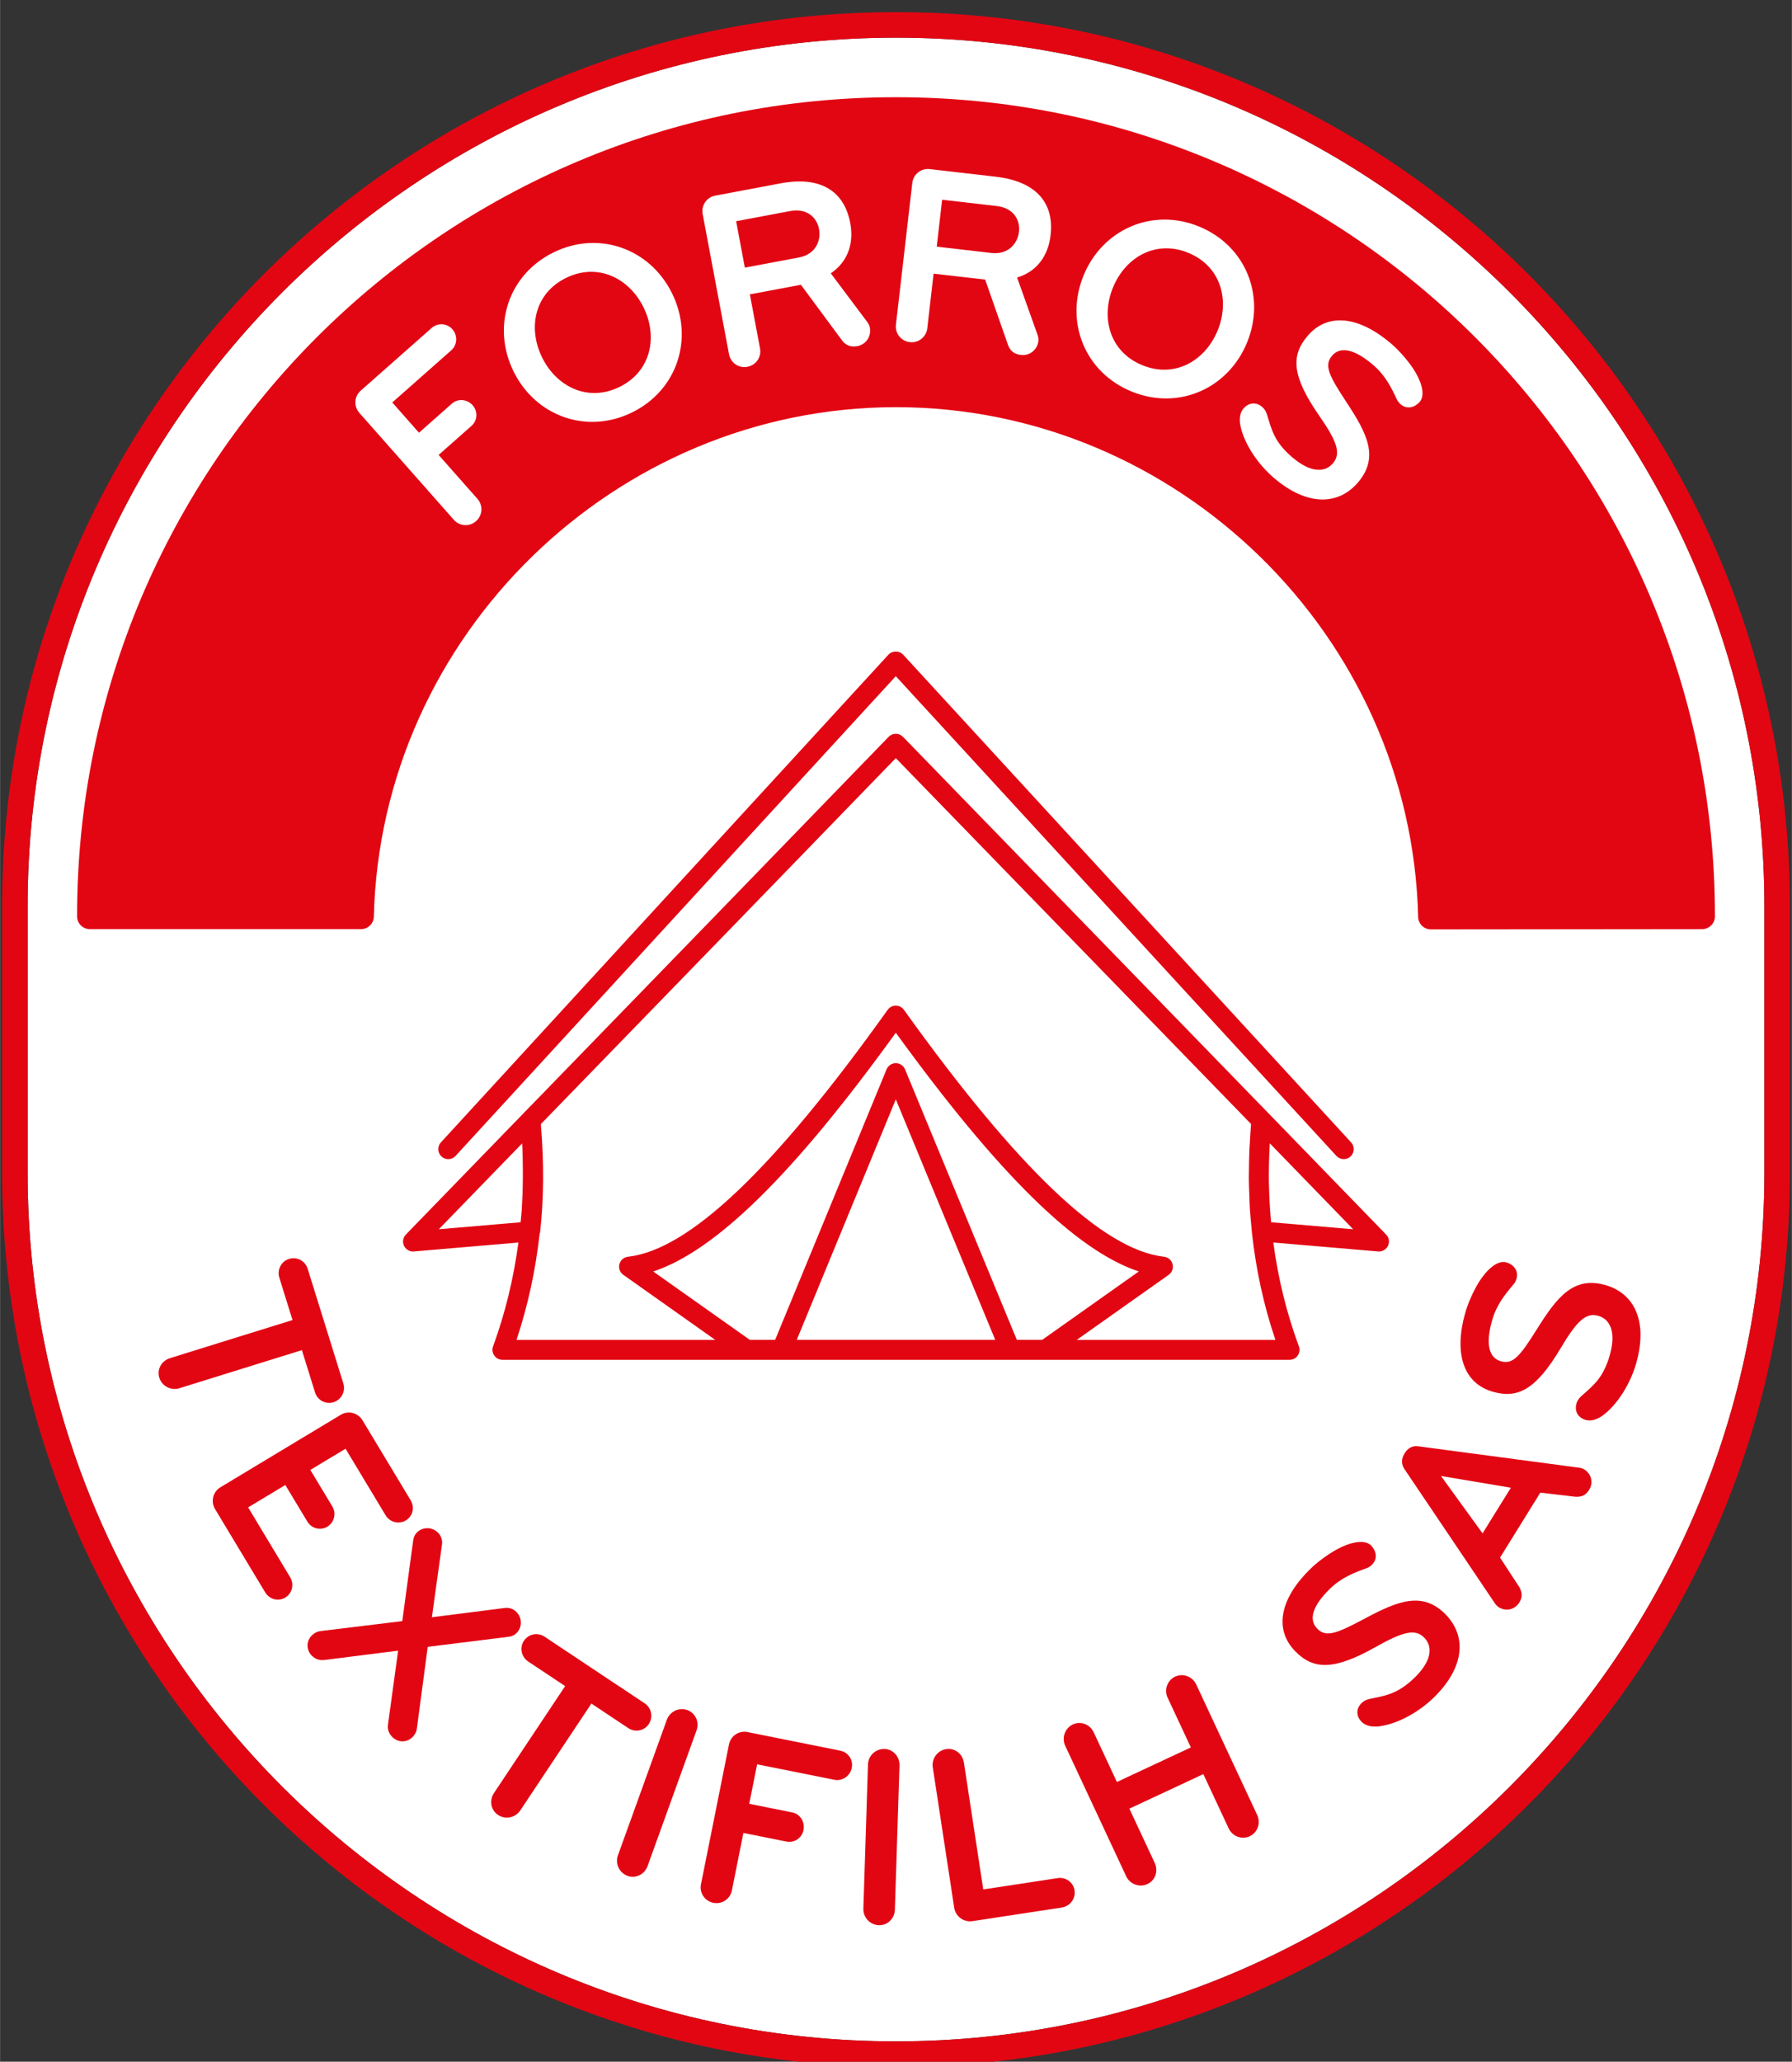
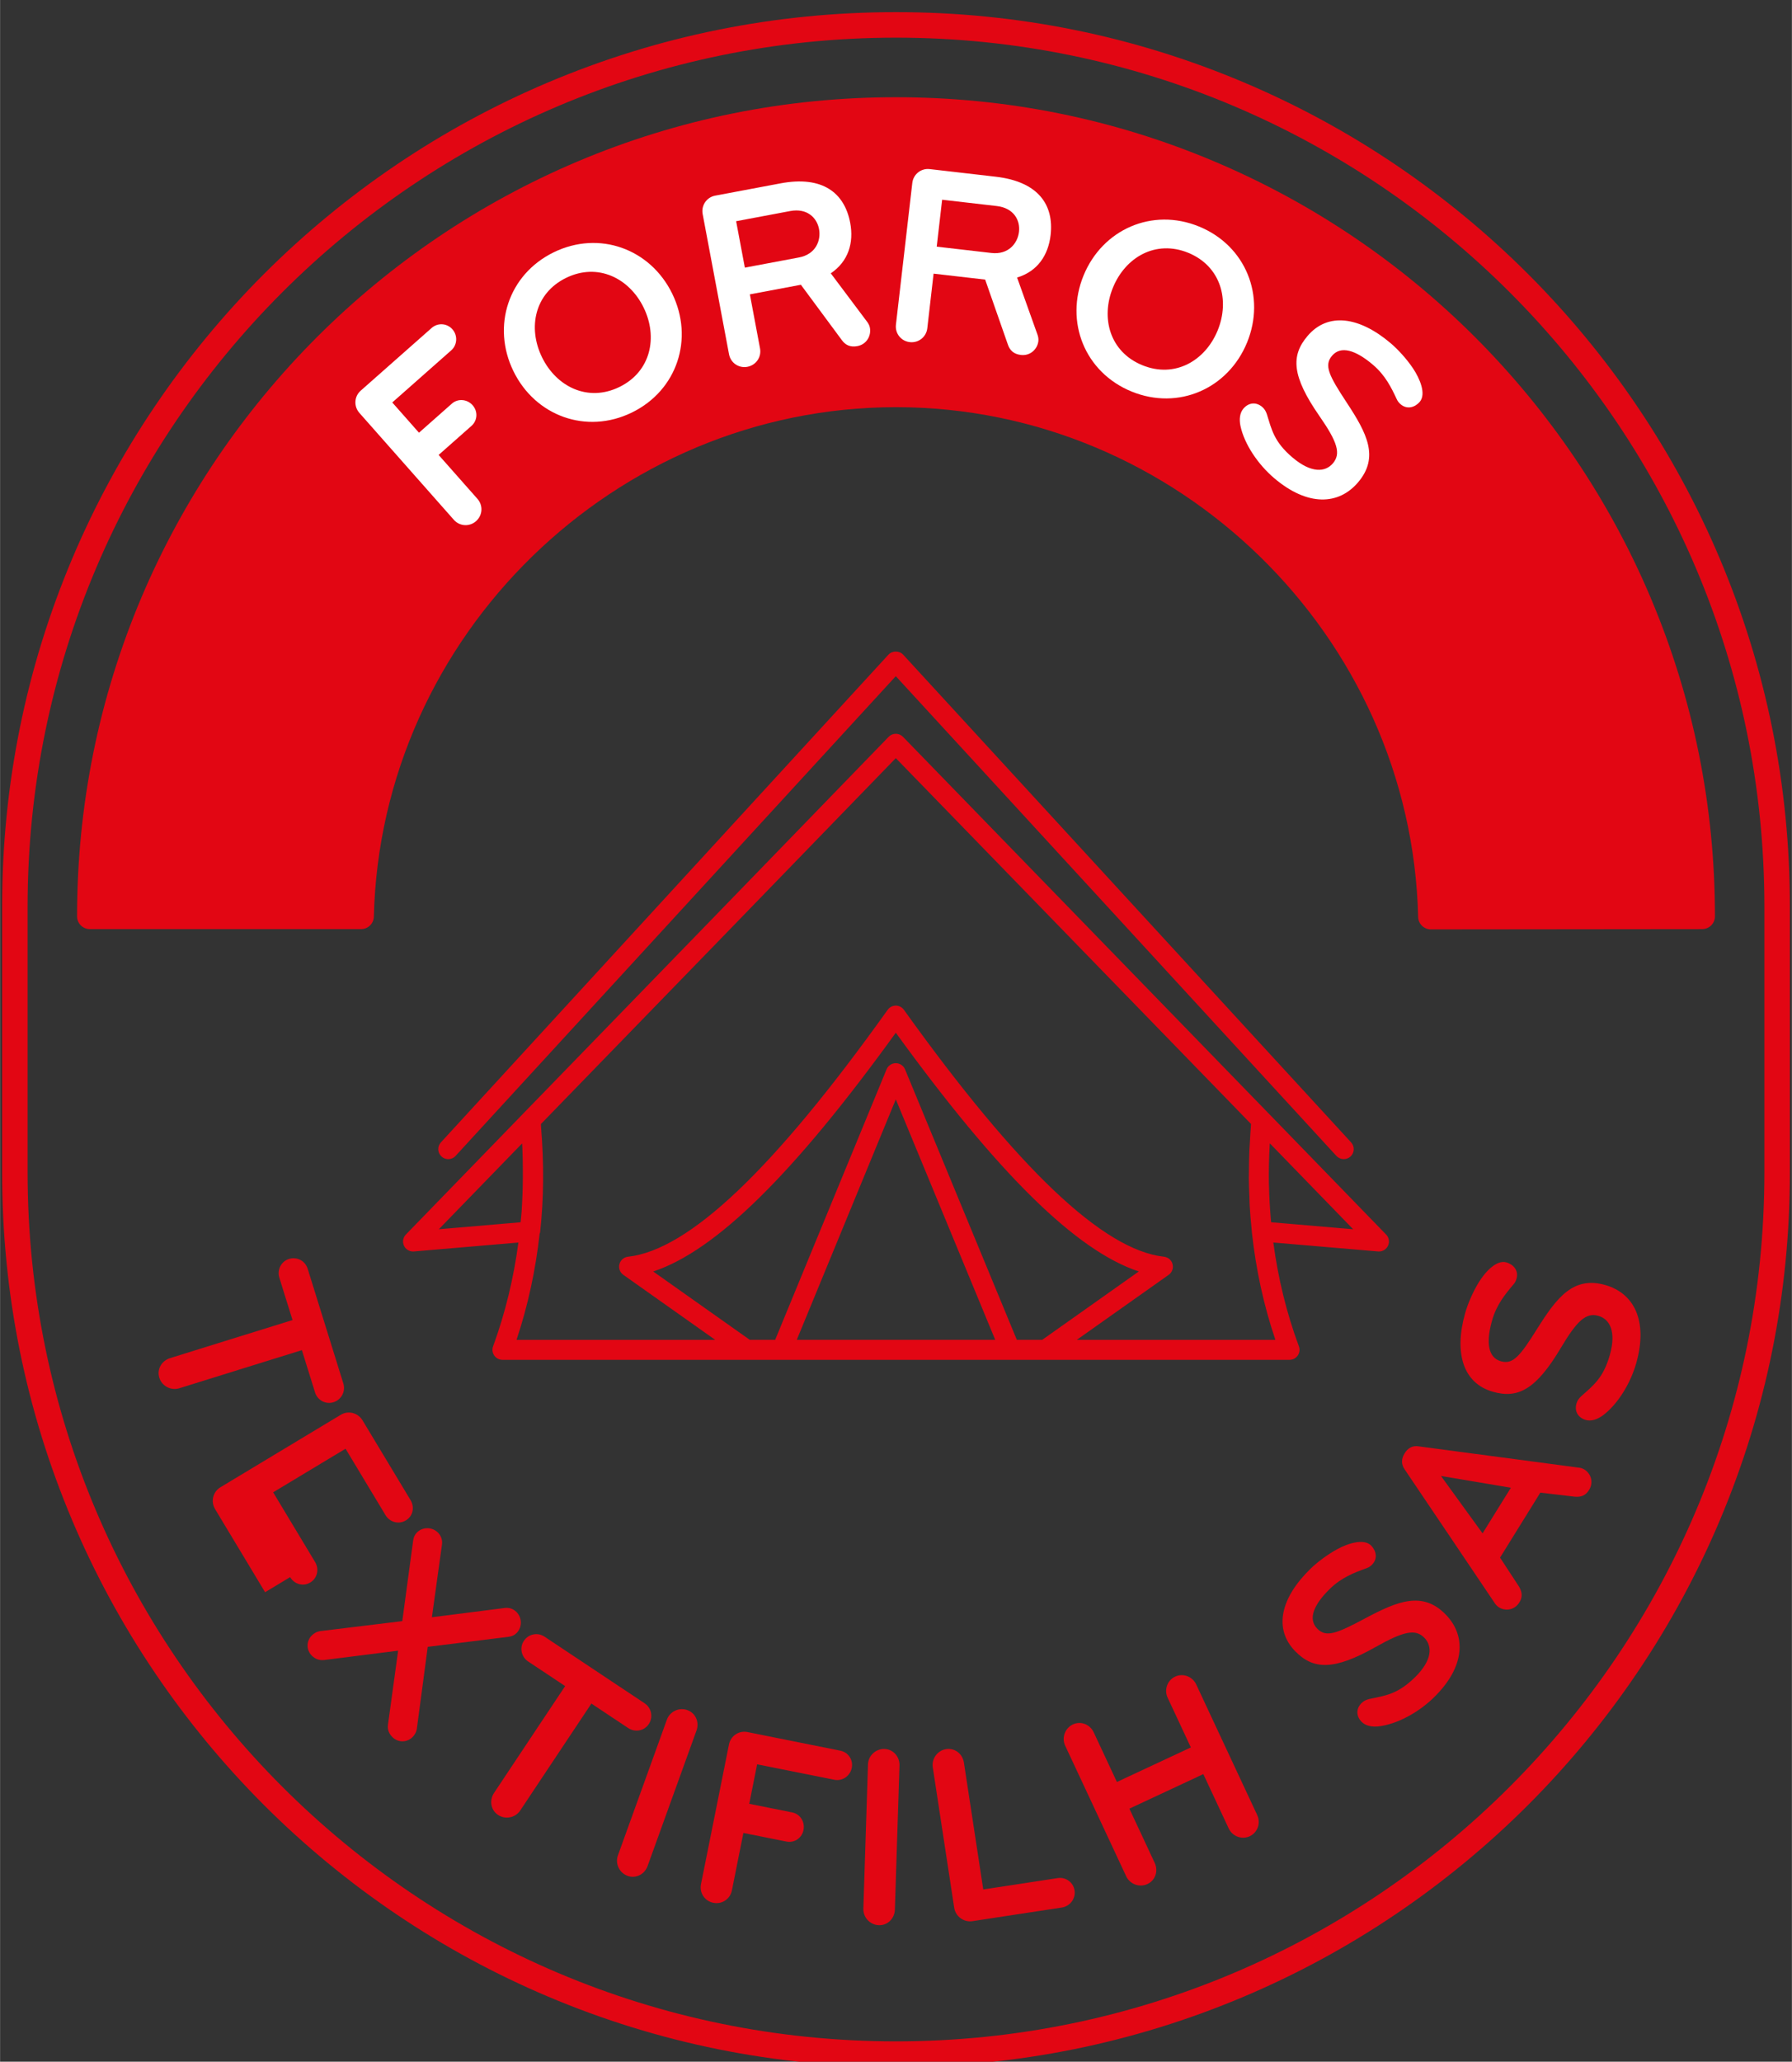
<svg xmlns="http://www.w3.org/2000/svg" xml:space="preserve" width="8.467mm" height="9.739mm" version="1.1" style="shape-rendering:geometricPrecision; text-rendering:geometricPrecision; image-rendering:optimizeQuality; fill-rule:evenodd; clip-rule:evenodd" viewBox="0 0 846.66 973.94">
  <rect x="0" y="0" width="846.66" height="973.94" fill="#333333" stroke="none" />
  <defs>
    <style type="text/css">
   
    .fil1 {fill:#E20613;fill-rule:nonzero}
    .fil0 {fill:white;fill-rule:nonzero}
   
  </style>
  </defs>
  <g id="Capa_x0020_1">
    <g id="_2043155841424">
-       <path class="fil0" d="M423.33 17.79c-226.25,0 -410.32,184.06 -410.32,410.3l0 125.95c0,226.25 184.07,410.3 410.32,410.3 226.25,0 410.32,-184.05 410.32,-410.3l0 -125.95c0,-226.24 -184.07,-410.3 -410.32,-410.3z" />
      <path class="fil1" d="M423.33 17.79c-226.25,0 -410.32,184.06 -410.32,410.3l0 125.95c0,226.25 184.07,410.3 410.32,410.3 226.25,0 410.32,-184.05 410.32,-410.3l0 -125.95c0,-226.24 -184.07,-410.3 -410.32,-410.3zm0 958.61l0 0c-57.02,0 -112.32,-11.18 -164.4,-33.21 -25.03,-10.58 -49.17,-23.68 -71.74,-38.94 -22.37,-15.1 -43.4,-32.45 -62.51,-51.56 -19.11,-19.12 -36.46,-40.14 -51.56,-62.51 -15.27,-22.58 -28.37,-46.72 -38.95,-71.74 -22.03,-52.08 -33.2,-107.39 -33.2,-164.4l0 -125.95c0,-57.01 11.17,-112.32 33.2,-164.4 10.58,-25.02 23.68,-49.16 38.95,-71.74 15.1,-22.37 32.45,-43.39 51.56,-62.51 19.11,-19.1 40.14,-36.45 62.51,-51.56 22.57,-15.26 46.71,-28.36 71.74,-38.94 52.08,-22.03 107.38,-33.2 164.4,-33.2 57.02,0 112.33,11.17 164.4,33.2 25.03,10.58 49.17,23.68 71.74,38.94 22.37,15.11 43.4,32.46 62.51,51.56 19.12,19.12 36.46,40.14 51.57,62.51 15.26,22.58 28.36,46.72 38.94,71.74 22.03,52.08 33.2,107.39 33.2,164.4l0 125.95c0,57.01 -11.17,112.32 -33.2,164.4 -10.58,25.02 -23.68,49.16 -38.94,71.74 -15.11,22.37 -32.45,43.39 -51.57,62.51 -19.11,19.11 -40.14,36.46 -62.51,51.56 -22.57,15.26 -46.71,28.36 -71.74,38.94 -52.07,22.03 -107.38,33.21 -164.4,33.21z" />
      <path class="fil1" d="M779.87 282.26c-9.7,-22.93 -21.7,-45.04 -35.68,-65.73 -13.84,-20.49 -29.74,-39.75 -47.24,-57.26 -17.51,-17.52 -36.77,-33.41 -57.27,-47.24 -20.68,-13.98 -42.8,-25.98 -65.73,-35.68 -47.71,-20.19 -98.38,-30.42 -150.62,-30.42 -52.23,0 -102.91,10.23 -150.62,30.42 -22.93,9.7 -45.05,21.7 -65.74,35.68 -20.48,13.83 -39.75,29.72 -57.26,47.24 -17.51,17.51 -33.4,36.77 -47.25,57.26 -13.96,20.69 -25.98,42.8 -35.68,65.73 -20.17,47.71 -30.4,98.39 -30.4,150.62 0,3.33 2.69,6.03 6.01,6.03l128.2 0 0 0c3.28,0 5.95,-2.62 6.02,-5.88 3.23,-132.71 113.9,-240.68 246.72,-240.68 132.89,0 243.57,108.02 246.72,240.82 0.08,3.26 2.75,5.87 6.02,5.87l0 0 128.2 -0.13c3.32,-0.01 6.02,-2.7 6.02,-6.03 0,-52.23 -10.24,-102.91 -30.42,-150.62z" />
      <path class="fil1" d="M148.8 657.72l-3.09 -9.96 -3.11 -9.96 -28.94 9 -28.96 9.01c-1.98,0.61 -4.03,0.36 -5.76,-0.54 -1.71,-0.9 -3.09,-2.46 -3.7,-4.44 -0.63,-1.98 -0.35,-3.98 0.57,-5.65 0.92,-1.65 2.5,-2.97 4.48,-3.59l28.94 -9.01 28.96 -8.99 -3.13 -10.02 -3.11 -10.02c-0.58,-1.87 -0.35,-3.79 0.48,-5.39 0.83,-1.6 2.25,-2.88 4.06,-3.43 1.87,-0.58 3.78,-0.38 5.38,0.44 1.6,0.83 2.88,2.29 3.48,4.21l8.43 27.09 8.42 27.08c0.58,1.86 0.35,3.79 -0.5,5.39 -0.84,1.61 -2.3,2.89 -4.16,3.47 -1.8,0.57 -3.69,0.35 -5.28,-0.48 -1.58,-0.84 -2.87,-2.29 -3.46,-4.21z" />
-       <path class="fil1" d="M125.22 752.16l-11.8 -19.61 -11.82 -19.63c-1.07,-1.77 -1.34,-3.81 -0.89,-5.68 0.44,-1.87 1.6,-3.57 3.38,-4.64l28.44 -17.13 28.46 -17.13c1.78,-1.07 3.81,-1.31 5.68,-0.82 1.85,0.49 3.53,1.68 4.6,3.46l11.34 18.83 11.34 18.83c1,1.68 1.29,3.57 0.91,5.3 -0.38,1.73 -1.44,3.28 -3.12,4.29 -1.67,1.01 -3.56,1.23 -5.3,0.78 -1.74,-0.45 -3.31,-1.58 -4.31,-3.25l-9.45 -15.7 -9.44 -15.68 -8.33 5 -8.31 5.01 5.2 8.63 5.2 8.63c0.97,1.62 1.22,3.51 0.79,5.23 -0.41,1.74 -1.49,3.32 -3.16,4.33 -1.68,1 -3.55,1.2 -5.26,0.75 -1.69,-0.46 -3.22,-1.57 -4.19,-3.19l-5.2 -8.63 -5.2 -8.63 -8.79 5.29 -8.78 5.28 9.91 16.48 9.92 16.48c1.01,1.68 1.28,3.58 0.86,5.33 -0.41,1.75 -1.49,3.33 -3.17,4.33 -1.67,1.01 -3.54,1.21 -5.25,0.74 -1.7,-0.46 -3.25,-1.6 -4.26,-3.28z" />
+       <path class="fil1" d="M125.22 752.16l-11.8 -19.61 -11.82 -19.63c-1.07,-1.77 -1.34,-3.81 -0.89,-5.68 0.44,-1.87 1.6,-3.57 3.38,-4.64l28.44 -17.13 28.46 -17.13c1.78,-1.07 3.81,-1.31 5.68,-0.82 1.85,0.49 3.53,1.68 4.6,3.46l11.34 18.83 11.34 18.83c1,1.68 1.29,3.57 0.91,5.3 -0.38,1.73 -1.44,3.28 -3.12,4.29 -1.67,1.01 -3.56,1.23 -5.3,0.78 -1.74,-0.45 -3.31,-1.58 -4.31,-3.25l-9.45 -15.7 -9.44 -15.68 -8.33 5 -8.31 5.01 5.2 8.63 5.2 8.63l-5.2 -8.63 -5.2 -8.63 -8.79 5.29 -8.78 5.28 9.91 16.48 9.92 16.48c1.01,1.68 1.28,3.58 0.86,5.33 -0.41,1.75 -1.49,3.33 -3.17,4.33 -1.67,1.01 -3.54,1.21 -5.25,0.74 -1.7,-0.46 -3.25,-1.6 -4.26,-3.28z" />
      <path class="fil1" d="M151.45 770.51l19.3 -2.35 19.3 -2.35 2.56 -19.02 2.57 -19.02c0.09,-0.77 0.28,-1.48 0.59,-2.13 0.31,-0.66 0.72,-1.24 1.24,-1.75 1.34,-1.32 3.14,-1.99 4.94,-1.97 1.8,0.02 3.6,0.72 4.98,2.11 0.73,0.74 1.27,1.63 1.59,2.57 0.32,0.96 0.42,1.98 0.29,2.97l-2.39 17.2 -2.38 17.21 17.23 -2.19 17.23 -2.19c1.08,-0.13 2.1,-0.02 3.02,0.31 0.93,0.33 1.77,0.87 2.5,1.61 1.37,1.39 2.05,3.2 2.05,5.01 0,1.79 -0.68,3.58 -2.02,4.92 -0.52,0.51 -1.1,0.92 -1.75,1.21 -0.65,0.3 -1.36,0.5 -2.15,0.57l-19.04 2.37 -19.04 2.36 -2.56 19.26 -2.57 19.29c-0.09,0.77 -0.32,1.52 -0.68,2.22 -0.36,0.7 -0.84,1.35 -1.41,1.91 -1.31,1.28 -3.01,1.95 -4.73,1.95 -1.71,0 -3.43,-0.67 -4.76,-2 -0.86,-0.87 -1.46,-1.78 -1.8,-2.78 -0.34,-0.99 -0.43,-2.07 -0.25,-3.28l2.39 -17.38 2.38 -17.38 -17.4 2.2 -17.41 2.2c-1.17,0.11 -2.22,0.05 -3.21,-0.28 -1,-0.34 -1.92,-0.92 -2.82,-1.83 -1.33,-1.35 -1.97,-3.07 -1.95,-4.79 0.02,-1.71 0.7,-3.42 2.01,-4.7 0.56,-0.56 1.2,-1.03 1.91,-1.39 0.7,-0.35 1.46,-0.58 2.24,-0.67z" />
      <path class="fil1" d="M296.78 816.32l-8.7 -5.78 -8.68 -5.78 -16.81 25.25 -16.8 25.25c-1.16,1.74 -2.92,2.84 -4.82,3.22 -1.91,0.38 -3.95,0.04 -5.68,-1.11 -1.73,-1.14 -2.77,-2.87 -3.11,-4.73 -0.33,-1.88 0.06,-3.89 1.2,-5.63l16.81 -25.25 16.81 -25.25 -8.74 -5.82 -8.75 -5.81c-1.62,-1.08 -2.65,-2.74 -3.03,-4.49 -0.36,-1.77 -0.05,-3.66 1,-5.23 1.08,-1.64 2.69,-2.68 4.46,-3.05 1.77,-0.36 3.67,-0.05 5.36,1.07l23.62 15.73 23.63 15.72c1.63,1.09 2.66,2.72 3.02,4.5 0.36,1.78 0.03,3.68 -1.05,5.32 -1.04,1.57 -2.63,2.6 -4.39,2.95 -1.76,0.36 -3.68,0.03 -5.35,-1.08z" />
      <path class="fil1" d="M296.49 886.15c-1.95,-0.7 -3.44,-2.15 -4.27,-3.91 -0.82,-1.75 -0.98,-3.82 -0.28,-5.78l11.56 -32.03 11.56 -32.04c0.7,-1.95 2.15,-3.44 3.9,-4.27 1.76,-0.83 3.84,-0.99 5.79,-0.27 1.95,0.7 3.39,2.12 4.15,3.86 0.77,1.74 0.88,3.78 0.18,5.73l-11.57 32.05 -11.56 32.03c-0.7,1.95 -2.09,3.47 -3.79,4.31 -1.71,0.84 -3.72,1.03 -5.67,0.32z" />
      <path class="fil1" d="M394.22 840.76l-18.25 -3.65 -18.26 -3.65 -1.86 9.33 -1.87 9.33 10.17 2.04 10.16 2.03c1.87,0.38 3.38,1.49 4.35,2.99 0.95,1.5 1.35,3.38 0.97,5.3 -0.38,1.92 -1.47,3.46 -2.93,4.46 -1.46,0.97 -3.28,1.39 -5.14,1.01l-10.16 -2.03 -10.18 -2.03 -2.72 13.57 -2.71 13.59c-0.42,2.02 -1.6,3.7 -3.17,4.75 -1.58,1.05 -3.57,1.49 -5.6,1.08 -2.04,-0.41 -3.7,-1.58 -4.75,-3.16 -1.05,-1.58 -1.49,-3.56 -1.09,-5.6l6.62 -33.02 6.61 -33.04c0.41,-2.03 1.59,-3.69 3.16,-4.74 1.58,-1.06 3.56,-1.5 5.61,-1.09l21.89 4.39 21.9 4.39c1.92,0.38 3.47,1.47 4.45,2.94 0.98,1.47 1.4,3.32 1,5.23 -0.38,1.92 -1.5,3.5 -2.99,4.51 -1.5,1.01 -3.36,1.45 -5.21,1.07z" />
      <path class="fil1" d="M415.24 909.46c-2.08,-0.07 -3.95,-0.98 -5.28,-2.4 -1.32,-1.42 -2.12,-3.34 -2.05,-5.41l1.09 -34.06 1.09 -34.05c0.06,-2.09 0.97,-3.95 2.39,-5.27 1.42,-1.34 3.34,-2.13 5.41,-2.07 2.08,0.08 3.88,0.99 5.15,2.41 1.27,1.42 2,3.32 1.94,5.4l-1.09 34.05 -1.09 34.07c-0.07,2.07 -0.92,3.94 -2.28,5.27 -1.36,1.33 -3.21,2.13 -5.28,2.06z" />
      <path class="fil1" d="M459.44 907.55c-2.05,0.31 -4.04,-0.25 -5.61,-1.4 -1.56,-1.14 -2.69,-2.89 -3,-4.94l-5.06 -33.16 -5.06 -33.17c-0.31,-2.04 0.24,-4.04 1.4,-5.61 1.14,-1.56 2.89,-2.69 4.93,-3 2.05,-0.31 3.99,0.26 5.5,1.41 1.5,1.16 2.56,2.92 2.88,4.96l4.57 29.97 4.57 29.96 17.61 -2.68 17.6 -2.69c1.88,-0.28 3.71,0.21 5.15,1.25 1.44,1.05 2.49,2.65 2.78,4.58 0.29,1.94 -0.23,3.77 -1.29,5.21 -1.06,1.44 -2.66,2.49 -4.52,2.84l-21.23 3.23 -21.22 3.24z" />
      <path class="fil1" d="M590.47 867.44c-1.88,0.88 -3.93,0.89 -5.72,0.21 -1.8,-0.67 -3.35,-2.03 -4.23,-3.92l-5.99 -12.83 -5.99 -12.82 -17.47 8.17 -17.47 8.16 6 12.82 5.98 12.82c0.88,1.89 0.97,3.93 0.36,5.73 -0.61,1.8 -1.9,3.35 -3.79,4.23 -1.88,0.88 -3.95,0.91 -5.77,0.24 -1.83,-0.67 -3.4,-2.01 -4.28,-3.89l-14.41 -30.85 -14.42 -30.85c-0.88,-1.87 -0.9,-3.95 -0.24,-5.77 0.66,-1.82 2.02,-3.4 3.89,-4.28 1.89,-0.88 3.9,-0.88 5.67,-0.19 1.77,0.69 3.3,2.07 4.17,3.95l5.48 11.72 5.47 11.72 17.47 -8.17 17.47 -8.16 -5.47 -11.72 -5.48 -11.72c-0.89,-1.87 -0.94,-3.94 -0.3,-5.75 0.63,-1.81 1.95,-3.38 3.84,-4.26 1.88,-0.88 3.93,-0.89 5.72,-0.21 1.8,0.68 3.35,2.05 4.23,3.92l14.41 30.85 14.41 30.84c0.87,1.87 0.92,3.94 0.3,5.75 -0.65,1.82 -1.97,3.38 -3.84,4.26z" />
      <path class="fil1" d="M677.4 801.96c-3.54,3.45 -7.85,6.6 -12.39,9.01 -4.54,2.41 -9.3,4.07 -13.77,4.59 -1.54,0.15 -3.05,0.08 -4.41,-0.26 -1.36,-0.34 -2.55,-0.96 -3.5,-1.91 -1.32,-1.36 -1.99,-2.91 -1.99,-4.47 -0.01,-1.56 0.66,-3.11 2.01,-4.43 0.48,-0.47 1.01,-0.85 1.58,-1.15 0.59,-0.31 1.21,-0.53 1.9,-0.7 3.81,-0.82 7.16,-1.36 10.58,-2.7 3.43,-1.35 6.93,-3.49 11.04,-7.49 4.19,-4.1 6.29,-7.81 6.85,-10.98 0.56,-3.18 -0.4,-5.82 -2.32,-7.79 -2.09,-2.14 -4.51,-2.92 -8.07,-2.24 -3.56,0.69 -8.25,2.82 -14.85,6.54 -9.96,5.64 -17.35,8.33 -23.31,8.53 -5.97,0.2 -10.52,-2.1 -14.79,-6.47 -5.2,-5.33 -6.89,-11.65 -5.55,-18.34 1.34,-6.68 5.72,-13.73 12.66,-20.5 1.57,-1.55 3.56,-3.23 5.75,-4.85 2.18,-1.62 4.58,-3.19 6.96,-4.5 2.56,-1.4 5.73,-2.7 8.68,-3.21 2.96,-0.52 5.69,-0.24 7.4,1.5 1.15,1.18 1.98,2.73 2.14,4.33 0.17,1.6 -0.33,3.29 -1.81,4.74 -0.36,0.34 -0.73,0.66 -1.14,0.94 -0.41,0.27 -0.87,0.5 -1.39,0.67 -2.91,1.05 -5.85,2.13 -8.75,3.63 -2.92,1.5 -5.79,3.4 -8.54,6.09 -3.89,3.79 -6.49,7.36 -7.58,10.56 -1.08,3.19 -0.64,6 1.57,8.27 2.09,2.14 4.38,2.74 7.82,1.89 3.43,-0.85 8.04,-3.12 14.76,-6.71 7.69,-4.1 14.49,-7.37 20.72,-8.21 6.24,-0.84 11.91,0.74 17.38,6.33 4.94,5.06 7.24,11.27 6.45,18 -0.79,6.75 -4.67,14.04 -12.09,21.29z" />
      <path class="fil1" d="M680.84 697.25l9.82 13.55 9.83 13.56 6.68 -10.78 6.7 -10.78 -16.52 -2.78 -16.51 -2.77zm46.94 7.87l-9.51 15.34 -9.52 15.35 4.49 6.88 4.5 6.86c0.68,1.22 1.14,2.41 1.21,3.62 0.07,1.2 -0.23,2.45 -1.07,3.8 -1.15,1.86 -2.82,2.92 -4.56,3.27 -1.74,0.35 -3.57,0.01 -5.08,-0.92 -0.41,-0.26 -0.79,-0.57 -1.14,-0.93 -0.35,-0.36 -0.67,-0.78 -0.96,-1.23l-21.26 -31.57 -21.28 -31.56c-0.74,-1.11 -1.15,-2.3 -1.17,-3.55 -0.01,-1.24 0.37,-2.55 1.2,-3.9 0.83,-1.34 1.81,-2.29 2.93,-2.84 1.11,-0.55 2.35,-0.71 3.72,-0.49l37.74 5.02 37.72 5.02c0.54,0.04 1.06,0.14 1.54,0.29 0.48,0.16 0.92,0.36 1.34,0.63 1.5,0.93 2.62,2.41 3.09,4.14 0.45,1.71 0.25,3.67 -0.92,5.54 -0.83,1.34 -1.79,2.18 -2.89,2.66 -1.1,0.48 -2.36,0.6 -3.8,0.49l-8.15 -0.96 -8.17 -0.96z" />
      <path class="fil1" d="M773.11 643.92c-1.35,4.76 -3.52,9.63 -6.26,13.97 -2.74,4.35 -6.04,8.18 -9.65,10.84 -1.27,0.9 -2.61,1.6 -3.95,1.98 -1.35,0.38 -2.7,0.44 -3.98,0.08 -1.83,-0.52 -3.19,-1.55 -3.97,-2.89 -0.77,-1.35 -0.96,-3.02 -0.45,-4.83 0.18,-0.65 0.44,-1.24 0.79,-1.79 0.35,-0.56 0.78,-1.07 1.3,-1.56 2.9,-2.6 5.52,-4.74 7.83,-7.61 2.3,-2.86 4.27,-6.46 5.84,-11.98 1.6,-5.64 1.57,-9.89 0.48,-12.93 -1.1,-3.04 -3.25,-4.85 -5.88,-5.59 -2.88,-0.83 -5.38,-0.3 -8.13,2.06 -2.75,2.37 -5.74,6.57 -9.61,13.07 -5.84,9.83 -10.9,15.84 -15.97,18.99 -5.09,3.16 -10.17,3.42 -16.04,1.76 -7.17,-2.02 -11.79,-6.66 -13.95,-13.12 -2.17,-6.48 -1.88,-14.77 0.77,-24.1 0.59,-2.12 1.48,-4.56 2.57,-7.06 1.08,-2.5 2.38,-5.04 3.8,-7.37 1.53,-2.49 3.62,-5.19 5.93,-7.11 2.3,-1.92 4.81,-3.05 7.16,-2.38 1.58,0.44 3.06,1.38 4,2.69 0.95,1.31 1.36,3.01 0.79,5.01 -0.13,0.46 -0.3,0.93 -0.52,1.37 -0.21,0.45 -0.5,0.88 -0.87,1.28 -1.99,2.36 -4.01,4.77 -5.78,7.51 -1.78,2.75 -3.32,5.83 -4.36,9.53 -1.49,5.23 -1.98,9.62 -1.32,12.94 0.65,3.3 2.43,5.52 5.48,6.38 2.88,0.82 5.15,0.2 7.71,-2.25 2.56,-2.45 5.42,-6.7 9.47,-13.18 4.63,-7.37 8.89,-13.58 13.88,-17.43 4.99,-3.83 10.7,-5.3 18.22,-3.16 6.81,1.93 11.89,6.16 14.56,12.4 2.67,6.24 2.93,14.51 0.11,24.48z" />
      <path class="fil0" d="M213.75 155.57c-2.59,-2.93 -6.94,-3.19 -9.84,-0.63l-33.5 29.6c-3.11,2.75 -3.37,7.42 -0.62,10.53l44.61 50.48c2.75,3.11 7.39,3.39 10.5,0.64 3.11,-2.74 3.42,-7.41 0.67,-10.52l-18.35 -20.76 15.53 -13.73c2.85,-2.52 3.12,-6.82 0.53,-9.75 -2.59,-2.93 -6.96,-3.27 -9.81,-0.75l-15.53 13.73 -12.62 -14.29 27.89 -24.65c2.83,-2.5 3.11,-6.99 0.54,-9.9z" />
      <path class="fil0" d="M317.6 138.74c-10.32,-21.18 -34.47,-30.04 -55.99,-19.56 -21.49,10.48 -29.39,34.96 -19.06,56.13 10.32,21.19 34.46,30.05 55.95,19.58 21.53,-10.49 29.42,-34.97 19.1,-56.15zm-13.5 6.58c6.79,13.93 3.45,30.23 -11.48,37.5 -14.93,7.28 -29.79,-0.15 -36.57,-14.08 -6.79,-13.94 -3.49,-30.21 11.44,-37.49 14.93,-7.27 29.82,0.14 36.61,14.07z" />
      <path class="fil0" d="M409.57 151.86l-17.06 -22.74c8.37,-5.66 10.94,-14.48 9.18,-23.84 -2.66,-14.14 -13.01,-22.41 -32.94,-18.66l-30.84 5.8c-4.08,0.76 -6.7,4.64 -5.93,8.72l12.45 66.2c0.76,4.08 4.6,6.71 8.68,5.94 4.08,-0.77 6.74,-4.61 5.97,-8.69l-4.8 -25.54 24.11 -4.53 19.44 26.27c1.7,2.29 4.01,3.33 7.24,2.72 4.42,-0.83 6.63,-4.97 5.93,-8.68 -0.2,-1.09 -0.74,-2.08 -1.43,-2.97zm-22.61 -43.67c1.01,5.38 -1.49,11.94 -9.51,13.44l-25.54 4.8 -4.12 -21.93 25.53 -4.8c8.03,-1.51 12.64,3.19 13.64,8.49z" />
      <path class="fil0" d="M490.11 157.88l-9.56 -26.77c9.68,-2.92 14.74,-10.59 15.83,-20.04 1.65,-14.3 -5.79,-25.26 -25.93,-27.59l-31.18 -3.6c-4.12,-0.48 -7.77,2.45 -8.24,6.57l-7.73 66.92c-0.48,4.13 2.41,7.77 6.54,8.25 4.12,0.47 7.8,-2.41 8.28,-6.54l2.97 -25.81 24.37 2.81 10.79 30.85c0.94,2.69 2.84,4.37 6.1,4.75 4.47,0.52 7.82,-2.79 8.25,-6.54 0.12,-1.1 -0.09,-2.2 -0.49,-3.26zm-8.66 -48.4c-0.63,5.43 -4.96,10.96 -13.07,10.02l-25.81 -2.98 2.56 -22.17 25.81 2.98c8.11,0.94 11.13,6.79 10.51,12.15z" />
      <path class="fil0" d="M589.22 161.78c8.92,-21.81 -0.55,-45.72 -22.72,-54.78 -22.12,-9.06 -45.64,1.37 -54.56,23.18 -8.92,21.81 0.56,45.71 22.69,54.77 22.16,9.06 45.67,-1.36 54.59,-23.17zm-13.9 -5.68c-5.87,14.34 -20.24,22.71 -35.61,16.42 -15.37,-6.29 -19.73,-22.31 -13.87,-36.66 5.87,-14.35 20.21,-22.72 35.58,-16.44 15.37,6.29 19.77,22.33 13.9,36.68z" />
      <path class="fil0" d="M641.66 227.86c10.12,-11.92 4.18,-23.19 -5.4,-37.73 -8.4,-12.77 -10.77,-17.51 -6.9,-22.07 4.1,-4.83 11.04,-2.79 19.32,4.25 5.85,4.97 8.65,10.71 11.27,16.29 0.45,1.02 1.1,1.75 1.83,2.38 3.17,2.69 6.89,1.35 9.02,-1.15 3.16,-3.72 0.04,-11 -3.2,-15.85 -3.05,-4.53 -7.14,-8.96 -10.49,-11.81 -14.79,-12.57 -29.68,-14.82 -39.33,-3.45 -7.91,9.3 -7.47,18.94 5.57,37.74 8.64,12.43 10.29,17.86 6.41,22.43 -3.54,4.16 -10.16,4.8 -19.1,-2.79 -8.76,-7.44 -9.81,-13.15 -12.15,-20.59 -0.46,-1.34 -1.13,-2.42 -2.16,-3.29 -2.88,-2.44 -6.41,-2.08 -8.87,0.82 -1.73,2.03 -2.02,5 -1.41,8.07 1.84,8.78 8.42,18.36 15.96,24.77 15.82,13.44 30.47,12.76 39.63,1.98z" />
      <path class="fil1" d="M600.58 577.39c-0.06,-0.73 -0.15,-1.45 -0.2,-2.18 -0.4,-4.73 -0.67,-9.51 -0.78,-14.35 -0.02,-0.76 -0.07,-1.53 -0.08,-2.3 -0.07,-5.71 0.06,-11.53 0.38,-17.46 0.01,-0.33 0.04,-0.66 0.07,-0.98l39.38 40.58 -38.77 -3.31zm-91.82 55.55l43.41 -30.71c1.6,-1.12 2.34,-3.14 1.84,-5.03 -0.48,-1.91 -2.09,-3.3 -4.04,-3.52 -28.69,-3.17 -68.86,-41.28 -122.84,-116.56 -0.15,-0.23 -0.34,-0.47 -0.55,-0.68 -0.41,-0.39 -0.86,-0.72 -1.36,-0.94 -0.64,-0.3 -1.31,-0.45 -1.98,-0.45l0 0 0 0c-0.68,0 -1.37,0.16 -2,0.45 -0.49,0.23 -0.95,0.55 -1.35,0.94 -0.21,0.21 -0.4,0.45 -0.56,0.69 -53.75,75.26 -93.87,113.38 -122.63,116.55 -1.95,0.22 -3.57,1.61 -4.06,3.52 -0.5,1.89 0.25,3.91 1.85,5.03l43.41 30.71 -93.87 0c5.4,-16.21 9.02,-33 10.93,-50.25 0.03,-0.16 0.18,-0.26 0.2,-0.42 1.77,-16.08 1.88,-32.54 0.44,-50.12 -0.04,-0.39 -0.01,-0.76 -0.05,-1.16l6.45 -6.64c53.8,-55.4 107.61,-110.81 161.24,-166.21l167.86 172.84c-0.27,3.13 -0.43,6.23 -0.6,9.33 -0.05,0.9 -0.14,1.81 -0.18,2.71 -0.15,3.51 -0.2,7.01 -0.23,10.49 0,1.01 -0.05,2.05 -0.05,3.06 0.02,2.9 0.15,5.79 0.27,8.68 0.06,1.52 0.07,3.06 0.16,4.56 0.2,3.44 0.5,6.86 0.84,10.26 0.08,0.73 0.11,1.47 0.2,2.2 0,0 0,0.02 0,0.02 1.89,17.4 5.56,34.32 11.09,50.65l-93.84 0zm-18.59 0l-9.74 0 -52.83 -127.78c-0.73,-1.75 -2.46,-2.91 -4.36,-2.91l0 0c-1.92,0 -3.64,1.16 -4.37,2.92l-52.64 127.77 -9.74 0 -2.24 0 -45.65 -32.29c29.58,-9.75 66.48,-46.11 114.64,-112.79 48.35,66.68 85.3,103.04 114.82,112.78l-45.65 32.3 -2.24 0zm-113.73 0l46.8 -113.6 46.98 113.6 -93.78 0zm-169.13 -52.24l39.34 -40.53c0.04,0.64 0.1,1.3 0.13,1.95 0.17,3.56 0.19,7.03 0.23,10.5 0.03,5.31 -0.07,10.58 -0.36,15.8 -0.07,1.2 -0.11,2.39 -0.19,3.59 -0.13,1.81 -0.34,3.59 -0.51,5.39l-38.64 3.3zm447.61 2.5l-55.52 -57.22c0,0 -0.01,0 -0.01,0l-172.76 -177.91c-0.89,-0.91 -2.12,-1.43 -3.39,-1.43l0 0c-1.28,0 -2.5,0.52 -3.39,1.44 -54.77,56.57 -109.69,113.13 -164.62,169.7l-7.96 8.18c-0.01,0.02 -0.01,0.02 -0.01,0.02l-55.52 57.22c-1.37,1.4 -1.72,3.52 -0.88,5.3 0.78,1.65 2.45,2.7 4.26,2.7 0.14,0 0.27,-0.01 0.41,-0.02l49.38 -4.21c-2.24,16.89 -6.21,33.28 -11.97,49.07 -0.53,1.45 -0.32,3.06 0.58,4.32 0.87,1.27 2.33,2.02 3.86,2.02l115.36 0 3.75 0 12.9 0 107.88 0 12.9 0 3.74 0 115.36 0c1.55,0 3,-0.75 3.88,-2.02 0.88,-1.28 1.09,-2.9 0.55,-4.35 -5.85,-15.78 -9.84,-32.17 -12.08,-49.05l49.52 4.22c0.13,0.01 0.27,0.02 0.4,0.02 1.81,0 3.48,-1.05 4.26,-2.7 0.85,-1.78 0.5,-3.9 -0.88,-5.3z" />
      <path class="fil1" d="M211.77 547.58c1.27,0 2.55,-0.52 3.47,-1.54l207.99 -226.61 208.18 226.61c1.77,1.92 4.76,2.05 6.68,0.29 1.92,-1.76 2.05,-4.74 0.28,-6.67l-211.66 -230.4c-1.79,-1.95 -5.16,-1.95 -6.95,0l-211.47 230.4c-1.77,1.93 -1.64,4.91 0.29,6.67 0.9,0.84 2.04,1.25 3.19,1.25z" />
    </g>
  </g>
</svg>